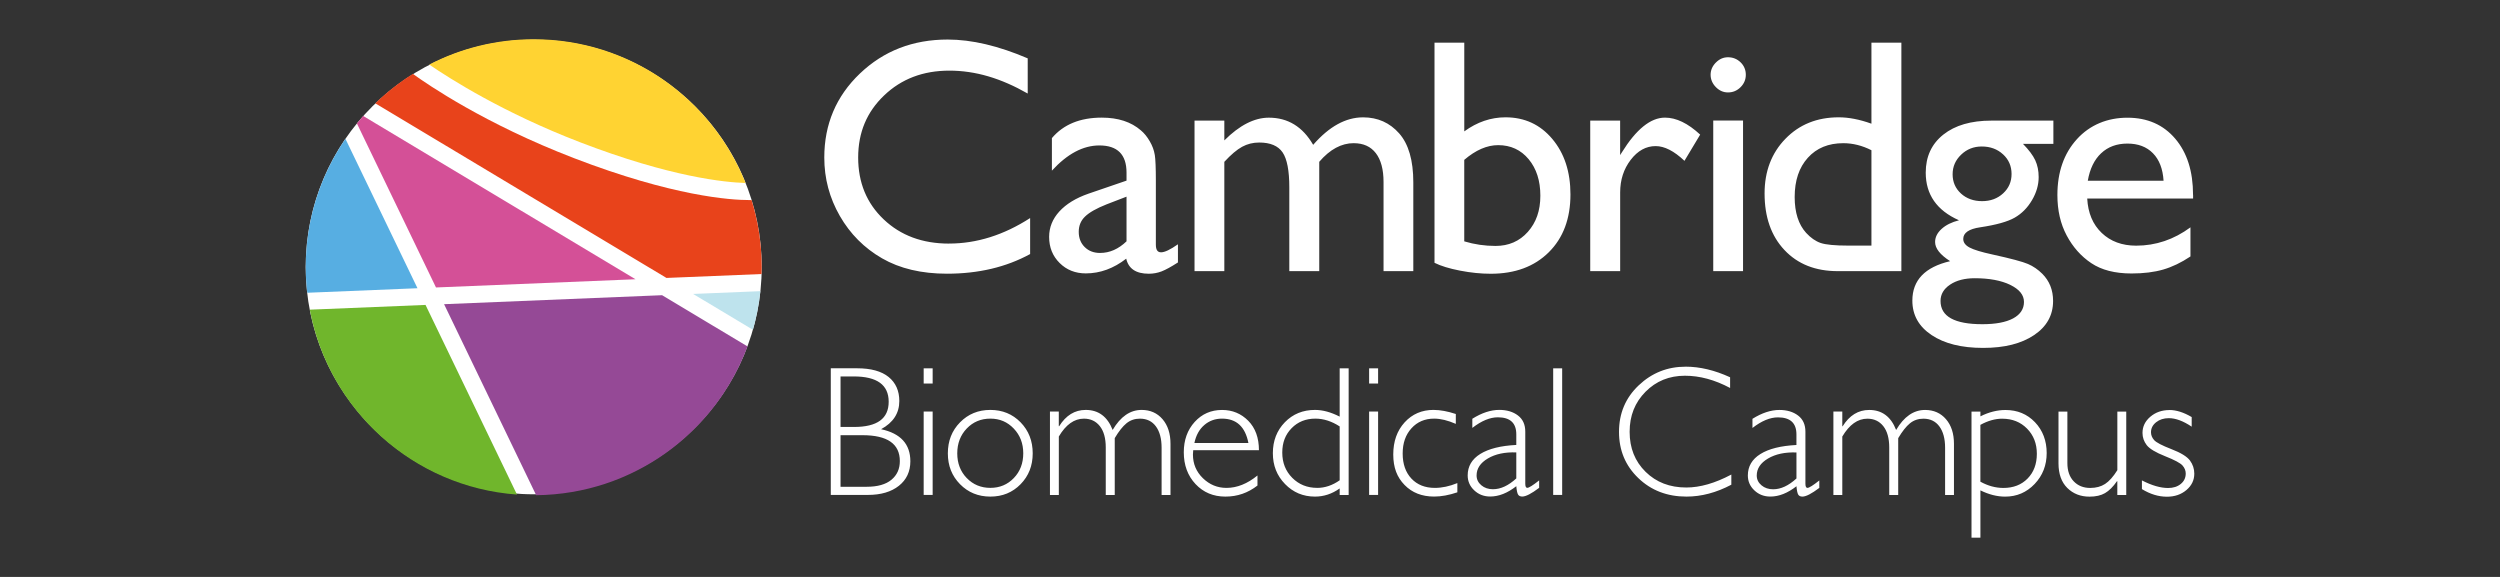
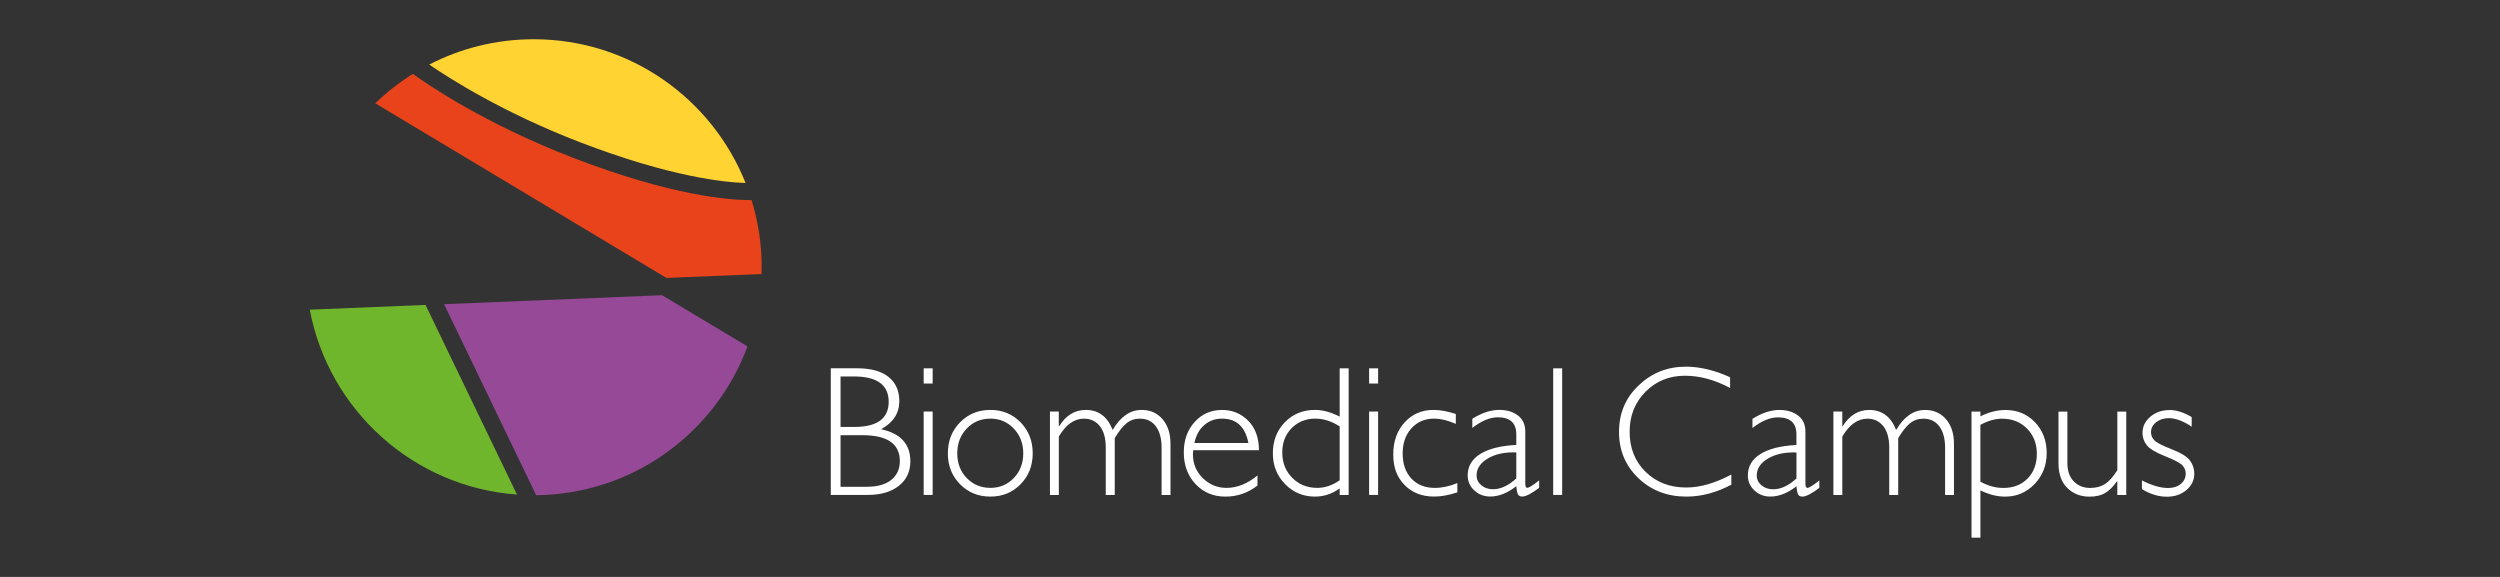
<svg xmlns="http://www.w3.org/2000/svg" width="260" height="60" viewBox="0 0 260 60" fill="none">
  <rect x="0" y="0" width="260" height="60" fill="#333333" stroke="none" />
-   <path d="M55.506 51.406C68.602 51.406 79.218 40.824 79.218 27.768C79.218 14.712 68.602 4.129 55.506 4.129C42.41 4.129 31.793 14.712 31.793 27.768C31.793 40.824 42.41 51.406 55.506 51.406Z" fill="white" />
-   <path d="M66.091 29.042L37.771 12.061C37.548 12.315 37.329 12.572 37.117 12.835L45.343 29.896L66.088 29.042H66.091Z" fill="#D45097" />
-   <path d="M35.923 14.435C33.324 18.239 31.796 22.835 31.796 27.794C31.796 28.69 31.853 29.573 31.953 30.447L43.418 29.976L35.926 14.438L35.923 14.435Z" fill="#57AEE2" />
  <path d="M32.216 32.206C34.184 42.635 42.967 50.649 53.766 51.435L44.255 31.712L32.216 32.206Z" fill="#70B62C" />
  <path d="M78.165 20.807C78.094 20.807 78.019 20.807 77.933 20.807C75.983 20.807 70.002 20.416 59.668 16.437C50.425 12.878 44.481 8.799 42.938 7.683C41.528 8.568 40.219 9.593 39.028 10.745L69.311 28.905L79.199 28.499C79.207 28.262 79.216 28.028 79.216 27.788C79.216 25.354 78.842 23.012 78.162 20.801" fill="#E8431B" />
  <path d="M46.184 31.635L55.763 51.501C65.852 51.395 74.421 44.988 77.74 36.028L68.857 30.701L46.181 31.635H46.184Z" fill="#954996" />
  <path d="M77.539 19.03C74.052 10.273 65.506 4.081 55.506 4.081C51.59 4.081 47.897 5.032 44.641 6.714C46.806 8.2 52.35 11.724 60.304 14.786C69.756 18.425 75.431 18.971 77.539 19.03Z" fill="#FFD332" />
-   <path d="M78.305 34.3C78.673 33.003 78.936 31.658 79.079 30.281L72.084 30.57L78.305 34.3Z" fill="#BEE3ED" />
-   <path d="M218.522 15.937C219.23 15.269 220.141 14.932 221.253 14.932C222.364 14.932 223.249 15.266 223.906 15.937C224.563 16.605 224.934 17.559 225.011 18.796H217.131C217.345 17.559 217.808 16.605 218.519 15.937M228.076 20.259C228.076 17.819 227.459 15.874 226.222 14.421C224.986 12.97 223.329 12.241 221.253 12.241C219.176 12.241 217.342 12.987 215.994 14.478C214.643 15.969 213.969 17.905 213.969 20.29C213.969 21.878 214.289 23.278 214.932 24.483C215.574 25.691 216.425 26.654 217.494 27.368C218.559 28.082 219.956 28.442 221.681 28.442C222.941 28.442 224.037 28.305 224.974 28.033C225.911 27.762 226.854 27.308 227.808 26.671V23.643C226.083 24.914 224.2 25.549 222.158 25.549C220.696 25.549 219.499 25.106 218.576 24.223C217.651 23.338 217.151 22.147 217.071 20.65H228.082V20.259H228.076ZM209.062 29.627C210.016 30.087 210.493 30.678 210.493 31.404C210.493 32.129 210.113 32.712 209.362 33.115C208.608 33.517 207.542 33.717 206.171 33.717C203.267 33.717 201.816 32.912 201.816 31.301C201.816 30.61 202.147 30.041 202.813 29.599C203.475 29.156 204.329 28.936 205.372 28.936C206.88 28.936 208.111 29.165 209.065 29.624M208.317 16.051C208.908 16.594 209.202 17.277 209.202 18.094C209.202 18.91 208.911 19.57 208.325 20.11C207.74 20.65 207.011 20.919 206.137 20.919C205.263 20.919 204.521 20.656 203.941 20.127C203.364 19.599 203.072 18.933 203.072 18.128C203.072 17.322 203.367 16.654 203.958 16.086C204.549 15.517 205.263 15.235 206.103 15.235C206.988 15.235 207.725 15.506 208.314 16.051M203.735 22.909C202.975 23.104 202.37 23.401 201.921 23.812C201.473 24.22 201.25 24.674 201.25 25.172C201.25 25.831 201.773 26.494 202.815 27.162C200.193 27.776 198.885 29.142 198.885 31.264C198.885 32.761 199.551 33.955 200.885 34.846C202.218 35.737 204.001 36.182 206.237 36.182C208.474 36.182 210.216 35.74 211.538 34.854C212.861 33.969 213.521 32.783 213.521 31.298C213.521 30.164 213.146 29.222 212.398 28.473C211.955 28.031 211.458 27.691 210.91 27.454C210.359 27.216 209.125 26.885 207.208 26.465C206.063 26.217 205.272 25.974 204.835 25.743C204.398 25.511 204.178 25.214 204.178 24.849C204.178 24.215 204.763 23.812 205.932 23.64C207.6 23.392 208.799 23.055 209.53 22.635C210.262 22.215 210.859 21.613 211.324 20.824C211.79 20.036 212.021 19.233 212.021 18.416C212.021 17.757 211.901 17.174 211.664 16.663C211.424 16.151 210.999 15.586 210.387 14.96H213.552V12.544H207.103C204.992 12.544 203.327 13.03 202.107 13.998C200.887 14.969 200.276 16.286 200.276 17.954C200.276 20.233 201.427 21.887 203.729 22.906M192.23 25.543C190.845 25.543 189.888 25.451 189.354 25.271C188.82 25.089 188.314 24.737 187.837 24.218C187.043 23.343 186.646 22.101 186.646 20.49C186.646 18.776 187.103 17.417 188.017 16.406C188.931 15.395 190.159 14.892 191.702 14.892C192.69 14.892 193.664 15.134 194.629 15.623V25.546H192.23V25.543ZM194.629 12.864C193.404 12.421 192.27 12.201 191.225 12.201C188.977 12.201 187.132 12.944 185.686 14.432C184.241 15.917 183.516 17.814 183.516 20.116C183.516 22.578 184.204 24.54 185.583 26.003C186.96 27.468 188.808 28.199 191.122 28.199H197.743V4.435H194.629V12.875V12.864ZM178.177 28.196H181.276V12.538H178.177V28.196ZM178.449 6.506C178.086 6.874 177.903 7.297 177.903 7.774C177.903 8.251 178.086 8.691 178.449 9.059C178.811 9.428 179.231 9.613 179.708 9.613C180.219 9.613 180.654 9.431 181.019 9.068C181.382 8.705 181.565 8.274 181.565 7.774C181.565 7.274 181.382 6.831 181.019 6.48C180.656 6.129 180.219 5.955 179.708 5.955C179.231 5.955 178.811 6.14 178.449 6.509M165.384 12.541V28.196H168.497V20.01C168.497 18.708 168.863 17.577 169.594 16.623C170.325 15.669 171.191 15.194 172.188 15.194C173.107 15.194 174.104 15.706 175.184 16.726L176.818 14.001C175.547 12.821 174.327 12.233 173.159 12.233C171.662 12.233 170.165 13.441 168.666 15.857L168.494 16.131V12.541H165.381H165.384ZM155.807 15.095C157.112 15.095 158.169 15.583 158.98 16.557C159.791 17.534 160.197 18.799 160.197 20.353C160.197 21.907 159.763 23.138 158.895 24.115C158.026 25.091 156.907 25.577 155.533 25.577C154.422 25.577 153.339 25.42 152.282 25.1V16.625C153.473 15.606 154.647 15.095 155.807 15.095ZM149.186 27.331C149.843 27.659 150.731 27.931 151.851 28.148C152.968 28.365 154.03 28.47 155.041 28.47C157.561 28.47 159.571 27.725 161.074 26.234C162.576 24.743 163.327 22.738 163.327 20.219C163.327 17.871 162.699 15.949 161.439 14.449C160.18 12.952 158.558 12.201 156.572 12.201C155.053 12.201 153.622 12.69 152.285 13.664V4.435H149.189V27.342L149.186 27.331ZM140.789 14.892C141.788 14.892 142.554 15.237 143.088 15.931C143.619 16.623 143.888 17.622 143.888 18.925V28.199H146.984V18.959C146.984 16.68 146.493 14.983 145.513 13.872C144.53 12.761 143.279 12.204 141.76 12.204C139.958 12.204 138.227 13.158 136.57 15.063C135.482 13.181 133.942 12.238 131.96 12.238C130.452 12.238 128.907 13.027 127.33 14.603V12.544H124.231V28.199H127.33V16.831C128.021 16.083 128.638 15.56 129.178 15.266C129.718 14.972 130.309 14.823 130.957 14.823C132.114 14.823 132.925 15.166 133.391 15.851C133.857 16.537 134.088 17.748 134.088 19.485V28.196H137.201V16.828C138.312 15.534 139.509 14.889 140.792 14.889M114.417 26.308C113.757 26.308 113.223 26.105 112.809 25.694C112.395 25.286 112.189 24.757 112.189 24.112C112.189 23.466 112.406 22.946 112.846 22.521C113.283 22.095 114.028 21.672 115.082 21.253L117.159 20.453V25.097C116.319 25.903 115.405 26.305 114.42 26.305M120.095 16.103C120.021 15.632 119.849 15.163 119.575 14.692C119.301 14.22 118.995 13.844 118.655 13.561C117.636 12.675 116.279 12.233 114.588 12.233C112.329 12.233 110.601 12.941 109.398 14.361V17.748C110.998 16 112.643 15.126 114.334 15.126C116.216 15.126 117.159 16.069 117.159 17.951V18.785L113.194 20.144C111.889 20.599 110.884 21.215 110.172 21.992C109.464 22.769 109.11 23.652 109.11 24.637C109.11 25.726 109.473 26.631 110.201 27.351C110.926 28.073 111.835 28.433 112.923 28.433C114.408 28.433 115.811 27.922 117.127 26.902C117.364 27.945 118.147 28.468 119.475 28.468C119.941 28.468 120.386 28.385 120.812 28.222C121.238 28.056 121.8 27.748 122.506 27.294V25.406C121.712 25.963 121.129 26.24 120.752 26.24C120.375 26.24 120.209 25.974 120.209 25.44V18.785C120.209 17.468 120.172 16.574 120.098 16.103M98.693 25.334C95.937 25.334 93.672 24.494 91.904 22.815C90.133 21.136 89.25 18.993 89.25 16.383C89.25 13.772 90.15 11.641 91.949 9.925C93.746 8.205 96.008 7.346 98.73 7.346C101.452 7.346 104.103 8.14 106.882 9.728V6.069C103.829 4.763 101.055 4.112 98.559 4.112C94.94 4.112 91.898 5.292 89.427 7.651C86.96 10.01 85.726 12.921 85.726 16.383C85.726 18.559 86.265 20.584 87.342 22.458C88.419 24.329 89.884 25.8 91.732 26.865C93.58 27.931 95.834 28.465 98.487 28.465C101.755 28.465 104.637 27.785 107.133 26.422V22.678C104.388 24.449 101.575 25.331 98.693 25.331" fill="white" />
  <path d="M225.62 42.646C224.84 42.646 224.18 42.877 223.634 43.34C223.092 43.803 222.82 44.363 222.82 45.023C222.82 45.488 222.966 45.911 223.257 46.291C223.549 46.671 224.189 47.056 225.171 47.445C226.156 47.836 226.759 48.159 226.982 48.413C227.205 48.667 227.316 48.944 227.316 49.247C227.316 49.687 227.145 50.047 226.802 50.33C226.459 50.612 226.019 50.752 225.485 50.752C224.691 50.752 223.786 50.489 222.76 49.961V50.866C223.623 51.395 224.488 51.658 225.362 51.658C226.168 51.658 226.842 51.426 227.388 50.964C227.933 50.501 228.207 49.935 228.207 49.261C228.207 48.758 228.056 48.301 227.756 47.893C227.453 47.485 226.813 47.09 225.831 46.711C224.848 46.331 224.249 46.017 224.029 45.768C223.812 45.522 223.703 45.251 223.703 44.957C223.703 44.543 223.883 44.194 224.24 43.911C224.597 43.629 225.037 43.489 225.56 43.489C226.265 43.489 227.056 43.783 227.936 44.374V43.374C227.099 42.883 226.328 42.64 225.617 42.64M221.13 51.483V42.809H220.204V48.898C219.778 49.578 219.353 50.055 218.927 50.332C218.505 50.606 217.99 50.746 217.385 50.746C216.679 50.746 216.108 50.518 215.668 50.058C215.228 49.598 215.008 48.967 215.008 48.164V42.809H214.083V48.182C214.083 49.287 214.389 50.144 214.997 50.746C215.605 51.349 216.377 51.652 217.308 51.652C217.962 51.652 218.502 51.529 218.924 51.283C219.347 51.038 219.761 50.627 220.164 50.047H220.201V51.48H221.127L221.13 51.483ZM208.242 43.546C209.279 43.546 210.136 43.891 210.815 44.577C211.492 45.265 211.832 46.136 211.832 47.193C211.832 48.25 211.512 49.113 210.87 49.767C210.23 50.421 209.39 50.746 208.353 50.746C207.542 50.746 206.745 50.529 205.96 50.095V44.186C206.74 43.757 207.499 43.543 208.242 43.543M205.037 42.806V55.919H205.963V50.998C206.842 51.432 207.699 51.649 208.536 51.649C209.744 51.649 210.764 51.212 211.601 50.335C212.438 49.458 212.855 48.384 212.855 47.116C212.855 45.848 212.449 44.76 211.638 43.911C210.827 43.063 209.807 42.64 208.573 42.64C207.708 42.64 206.837 42.86 205.963 43.3V42.809H205.037V42.806ZM190.673 42.806V51.48H191.599V45.4C192.335 44.16 193.204 43.543 194.209 43.543C194.9 43.543 195.452 43.803 195.863 44.32C196.274 44.84 196.48 45.58 196.48 46.539V51.48H197.414V45.568C197.834 44.86 198.242 44.343 198.636 44.023C199.031 43.703 199.496 43.543 200.03 43.543C200.744 43.543 201.301 43.812 201.695 44.348C202.09 44.885 202.29 45.622 202.29 46.559V51.48H203.212V46.154C203.212 45.091 202.938 44.24 202.384 43.597C201.833 42.957 201.107 42.635 200.21 42.635C199.016 42.635 198.014 43.329 197.197 44.717C196.657 43.329 195.723 42.635 194.398 42.635C193.261 42.635 192.341 43.2 191.636 44.331H191.599V42.803H190.673V42.806ZM184.418 50.886C183.929 50.886 183.521 50.749 183.193 50.472C182.864 50.195 182.701 49.855 182.701 49.453C182.701 48.736 183.093 48.147 183.875 47.685C184.658 47.222 185.643 47.013 186.831 47.056V49.761C186.015 50.509 185.209 50.884 184.418 50.884M187.971 50.741C187.834 50.741 187.763 50.592 187.763 50.298V44.897C187.763 44.16 187.508 43.6 187 43.215C186.492 42.829 185.843 42.635 185.058 42.635C184.169 42.635 183.238 42.943 182.256 43.557V44.508C183.204 43.772 184.089 43.406 184.906 43.406C186.189 43.406 186.829 43.997 186.829 45.177V46.279C185.206 46.362 183.958 46.673 183.087 47.216C182.213 47.759 181.776 48.504 181.776 49.447C181.776 50.055 182.002 50.575 182.456 51.001C182.907 51.429 183.461 51.643 184.115 51.643C185.012 51.643 185.917 51.283 186.831 50.569C186.869 51.004 186.929 51.289 187.011 51.432C187.094 51.575 187.24 51.646 187.454 51.646C187.825 51.646 188.411 51.343 189.208 50.741V49.967C188.562 50.481 188.148 50.741 187.971 50.741ZM175.295 38.136C173.41 38.136 171.785 38.784 170.422 40.078C169.057 41.372 168.377 42.986 168.377 44.914C168.377 46.842 169.045 48.433 170.382 49.718C171.716 51.004 173.387 51.646 175.392 51.646C176.943 51.646 178.5 51.235 180.059 50.409V49.353C178.368 50.252 176.809 50.701 175.375 50.701C173.658 50.701 172.247 50.158 171.142 49.07C170.034 47.982 169.482 46.596 169.482 44.911C169.482 43.226 170.034 41.855 171.133 40.744C172.233 39.633 173.601 39.076 175.235 39.076C176.769 39.076 178.334 39.498 179.931 40.35V39.236C178.328 38.502 176.786 38.133 175.301 38.133M161.531 51.475H162.465V38.305H161.531V51.475ZM155.281 50.881C154.79 50.881 154.381 50.744 154.056 50.467C153.727 50.19 153.565 49.85 153.565 49.447C153.565 48.73 153.956 48.142 154.738 47.679C155.521 47.216 156.506 47.008 157.695 47.05V49.755C156.878 50.504 156.072 50.878 155.281 50.878M158.834 50.735C158.694 50.735 158.629 50.587 158.629 50.292V44.891C158.629 44.154 158.374 43.594 157.866 43.209C157.358 42.823 156.709 42.629 155.924 42.629C155.035 42.629 154.104 42.937 153.122 43.551V44.503C154.07 43.766 154.956 43.4 155.772 43.4C157.055 43.4 157.695 43.991 157.695 45.171V46.274C156.072 46.356 154.824 46.668 153.95 47.21C153.076 47.753 152.639 48.499 152.639 49.441C152.639 50.05 152.865 50.569 153.319 50.995C153.77 51.423 154.324 51.638 154.978 51.638C155.878 51.638 156.781 51.278 157.695 50.564C157.732 50.998 157.792 51.283 157.875 51.426C157.957 51.569 158.103 51.641 158.317 51.641C158.689 51.641 159.274 51.338 160.071 50.735V49.961C159.426 50.475 159.011 50.735 158.837 50.735M149.103 42.629C147.878 42.629 146.872 43.06 146.081 43.926C145.293 44.791 144.899 45.905 144.899 47.267C144.899 48.63 145.29 49.633 146.073 50.435C146.855 51.241 147.881 51.643 149.152 51.643C149.894 51.643 150.697 51.495 151.565 51.201V50.241C150.748 50.575 149.968 50.741 149.226 50.741C148.206 50.741 147.395 50.418 146.789 49.775C146.184 49.13 145.878 48.261 145.878 47.168C145.878 46.074 146.181 45.22 146.789 44.545C147.395 43.874 148.183 43.537 149.152 43.537C149.826 43.537 150.574 43.72 151.405 44.083V43.055C150.545 42.772 149.777 42.632 149.106 42.632M142.388 51.475H143.322V42.8H142.388V51.475ZM142.388 39.887H143.322V38.305H142.388V39.887ZM136.987 50.738C135.95 50.738 135.084 50.389 134.393 49.693C133.702 48.996 133.356 48.122 133.356 47.071C133.356 46.019 133.679 45.194 134.328 44.531C134.976 43.869 135.799 43.537 136.798 43.537C137.652 43.537 138.495 43.809 139.326 44.348V49.95C138.572 50.478 137.792 50.741 136.987 50.741M139.326 38.305V43.329C138.415 42.863 137.561 42.632 136.761 42.632C135.504 42.632 134.459 43.057 133.625 43.914C132.794 44.768 132.377 45.842 132.377 47.13C132.377 48.419 132.799 49.47 133.645 50.341C134.49 51.212 135.527 51.646 136.761 51.646C137.678 51.646 138.535 51.363 139.326 50.798V51.478H140.26V38.307H139.326V38.305ZM125.247 44.203C125.764 43.76 126.379 43.537 127.09 43.537C128.592 43.537 129.506 44.383 129.835 46.074H124.216C124.385 45.268 124.731 44.645 125.25 44.203M129.818 43.76C129.075 43.009 128.167 42.635 127.093 42.635C125.95 42.635 124.999 43.052 124.245 43.883C123.491 44.714 123.114 45.765 123.114 47.036C123.114 48.376 123.522 49.478 124.339 50.347C125.156 51.215 126.19 51.646 127.441 51.646C128.692 51.646 129.786 51.264 130.777 50.495V49.45C129.729 50.309 128.652 50.741 127.553 50.741C126.61 50.741 125.793 50.404 125.102 49.733C124.411 49.061 124.065 48.239 124.065 47.27C124.065 47.119 124.074 46.971 124.094 46.819H130.929C130.929 45.531 130.557 44.511 129.818 43.76ZM109.195 42.803V51.478H110.118V45.397C110.852 44.157 111.723 43.54 112.728 43.54C113.42 43.54 113.971 43.8 114.382 44.317C114.794 44.837 114.999 45.577 114.999 46.536V51.478H115.933V45.565C116.353 44.857 116.762 44.34 117.156 44.02C117.55 43.7 118.015 43.54 118.55 43.54C119.264 43.54 119.821 43.809 120.215 44.346C120.609 44.883 120.806 45.62 120.806 46.556V51.478H121.731V46.151C121.731 45.088 121.454 44.237 120.903 43.594C120.352 42.955 119.626 42.632 118.73 42.632C117.536 42.632 116.533 43.326 115.716 44.714C115.176 43.326 114.242 42.632 112.914 42.632C111.777 42.632 110.858 43.197 110.152 44.328H110.115V42.8H109.192L109.195 42.803ZM100.541 49.718C99.884 49.036 99.555 48.179 99.555 47.15C99.555 46.122 99.884 45.251 100.541 44.566C101.198 43.88 102.017 43.537 102.997 43.537C103.977 43.537 104.777 43.883 105.434 44.574C106.091 45.265 106.419 46.122 106.419 47.148C106.419 48.173 106.093 49.036 105.439 49.715C104.785 50.398 103.971 50.738 102.997 50.738C102.023 50.738 101.198 50.398 100.541 49.715M99.844 43.923C98.998 44.783 98.576 45.859 98.576 47.148C98.576 48.436 98.998 49.498 99.844 50.358C100.689 51.215 101.74 51.646 102.997 51.646C104.254 51.646 105.302 51.218 106.142 50.358C106.982 49.501 107.402 48.43 107.402 47.148C107.402 45.865 106.982 44.783 106.142 43.923C105.302 43.063 104.254 42.632 102.997 42.632C101.74 42.632 100.689 43.063 99.844 43.923ZM96.062 51.475H96.996V42.8H96.062V51.475ZM96.062 39.887H96.996V38.305H96.062V39.887ZM89.698 45.26C92.289 45.26 93.583 46.159 93.583 47.956C93.583 48.767 93.292 49.413 92.706 49.898C92.121 50.381 91.266 50.624 90.141 50.624H87.416V45.26H89.698ZM88.793 39.15C91.212 39.15 92.423 40.027 92.423 41.781C92.423 43.534 91.227 44.403 88.83 44.403H87.416V39.153H88.793V39.15ZM86.399 51.472H90.255C91.612 51.472 92.689 51.155 93.483 50.524C94.28 49.892 94.677 49.041 94.677 47.973C94.677 46.188 93.663 45.074 91.632 44.637C92.895 43.951 93.529 42.975 93.529 41.706C93.529 40.644 93.157 39.81 92.418 39.207C91.675 38.605 90.584 38.302 89.144 38.302H86.402V51.472H86.399Z" fill="white" />
</svg>